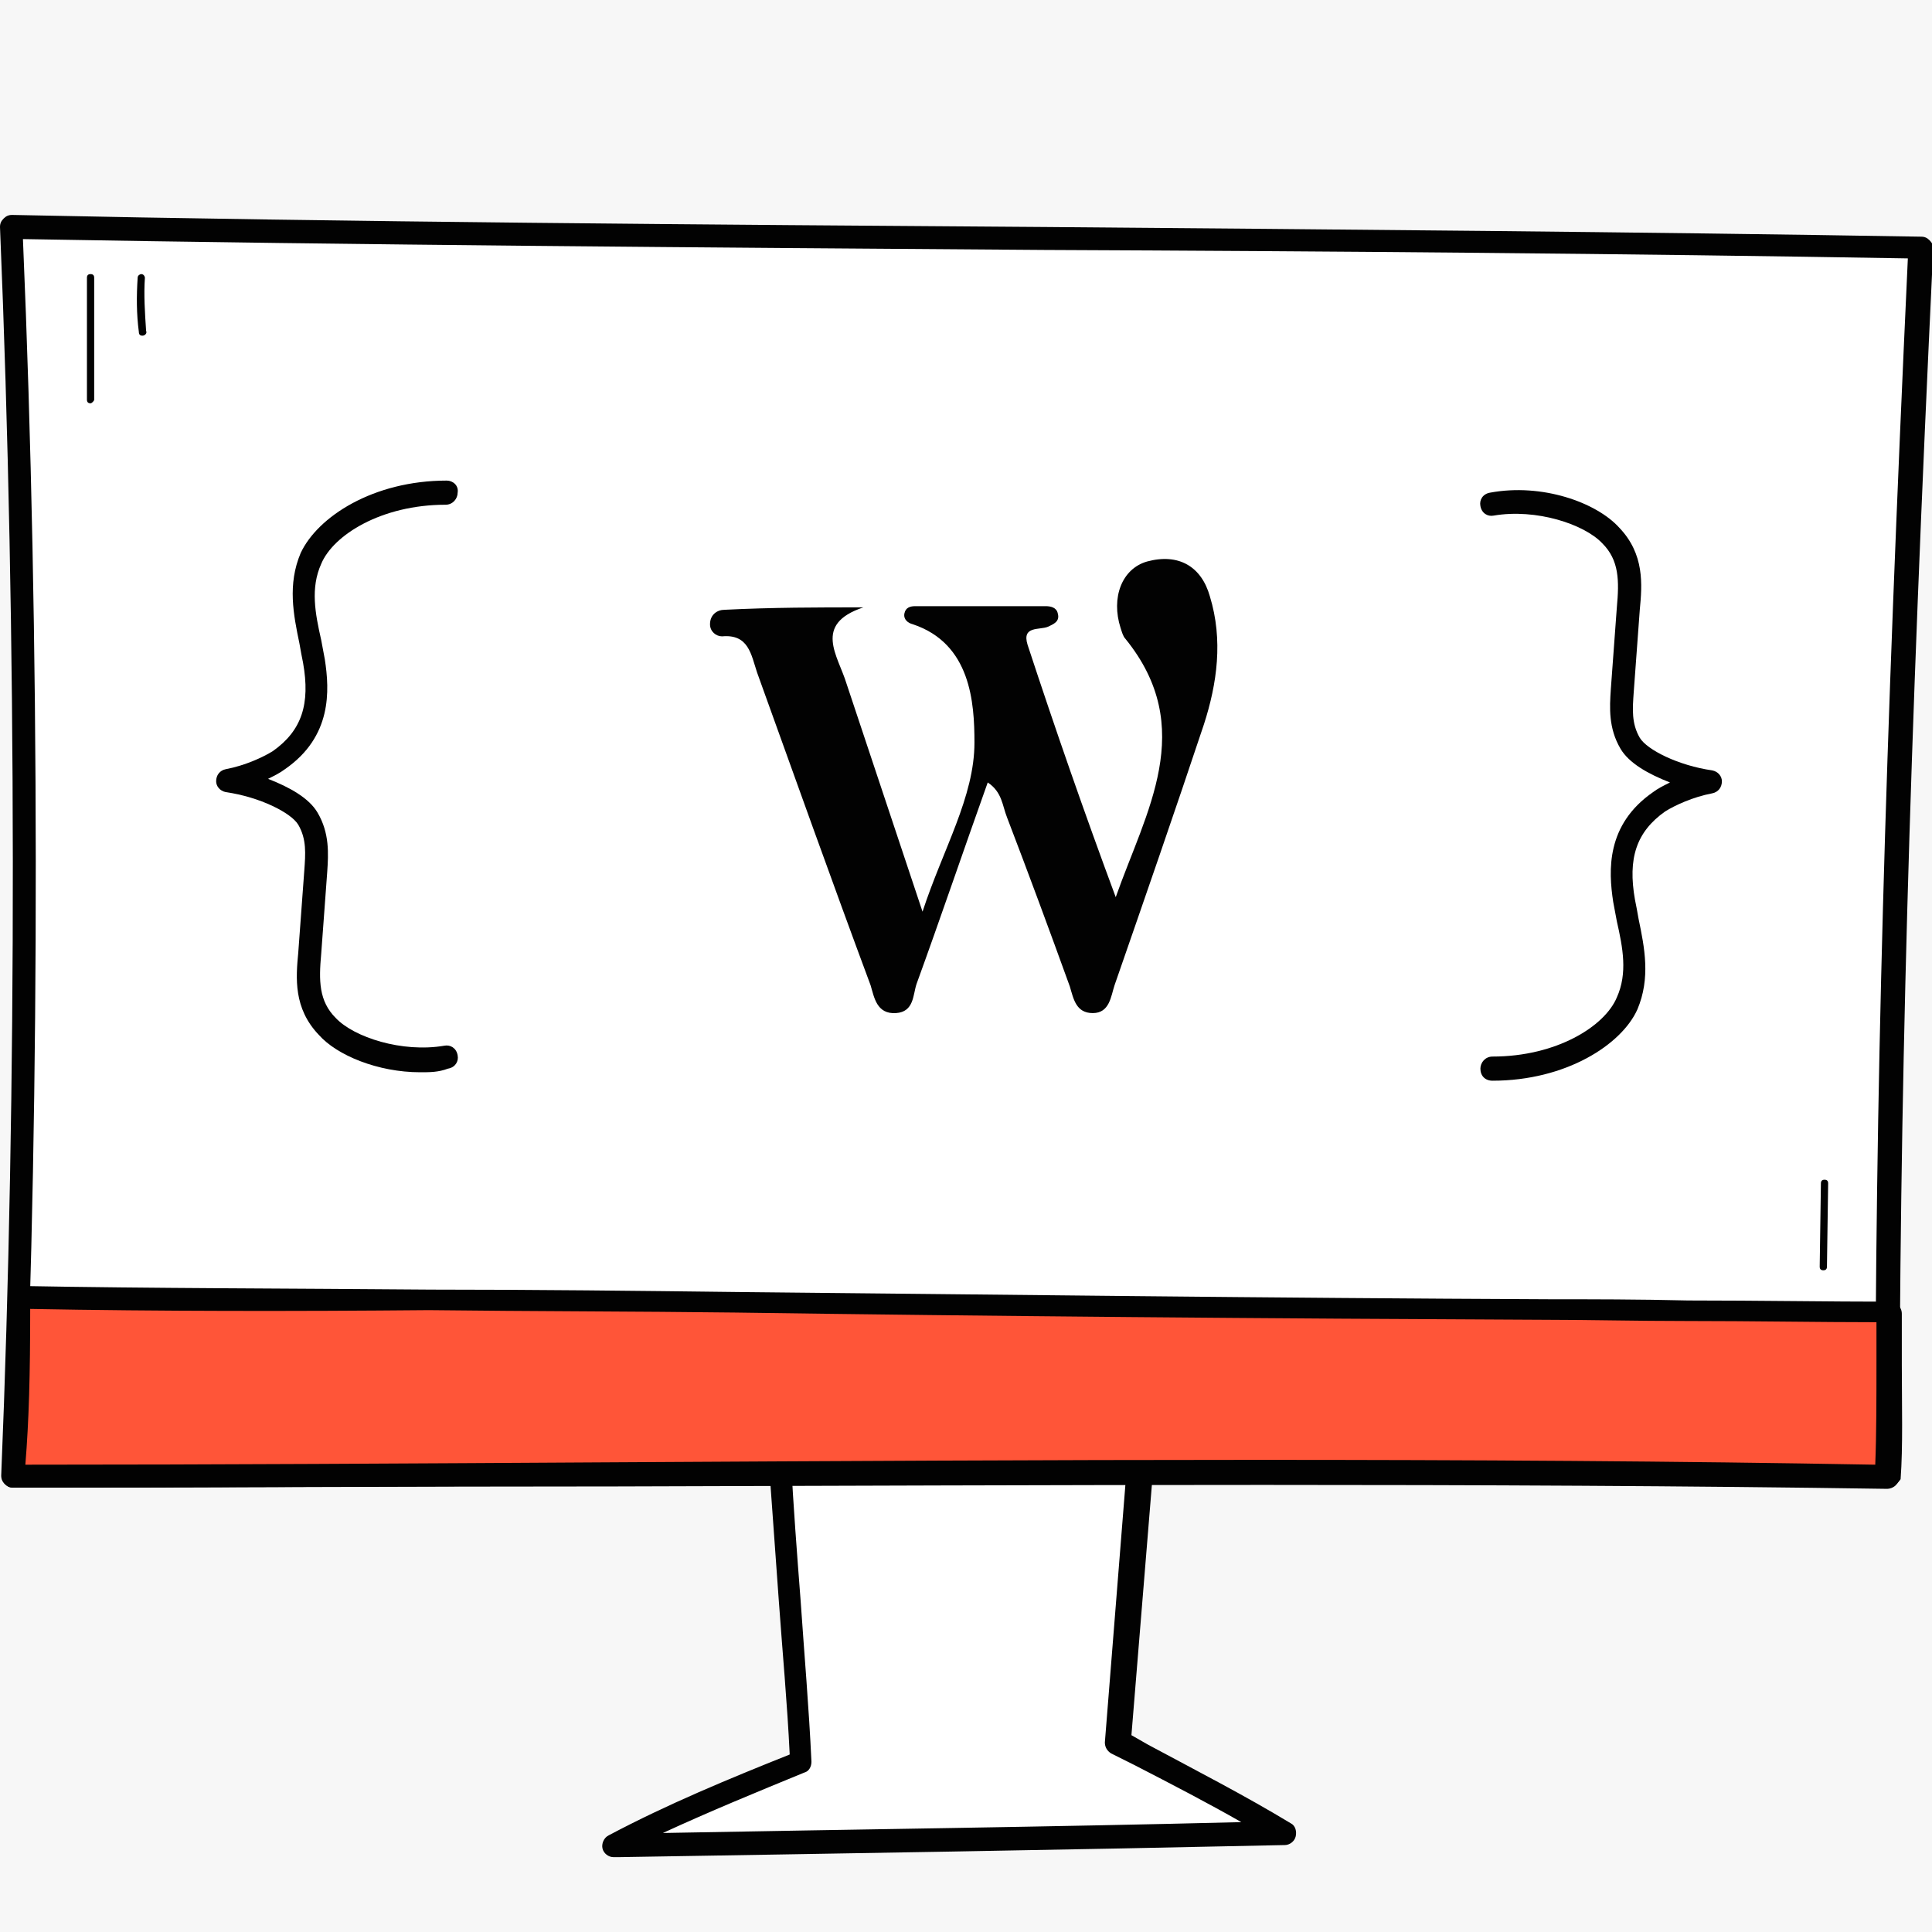
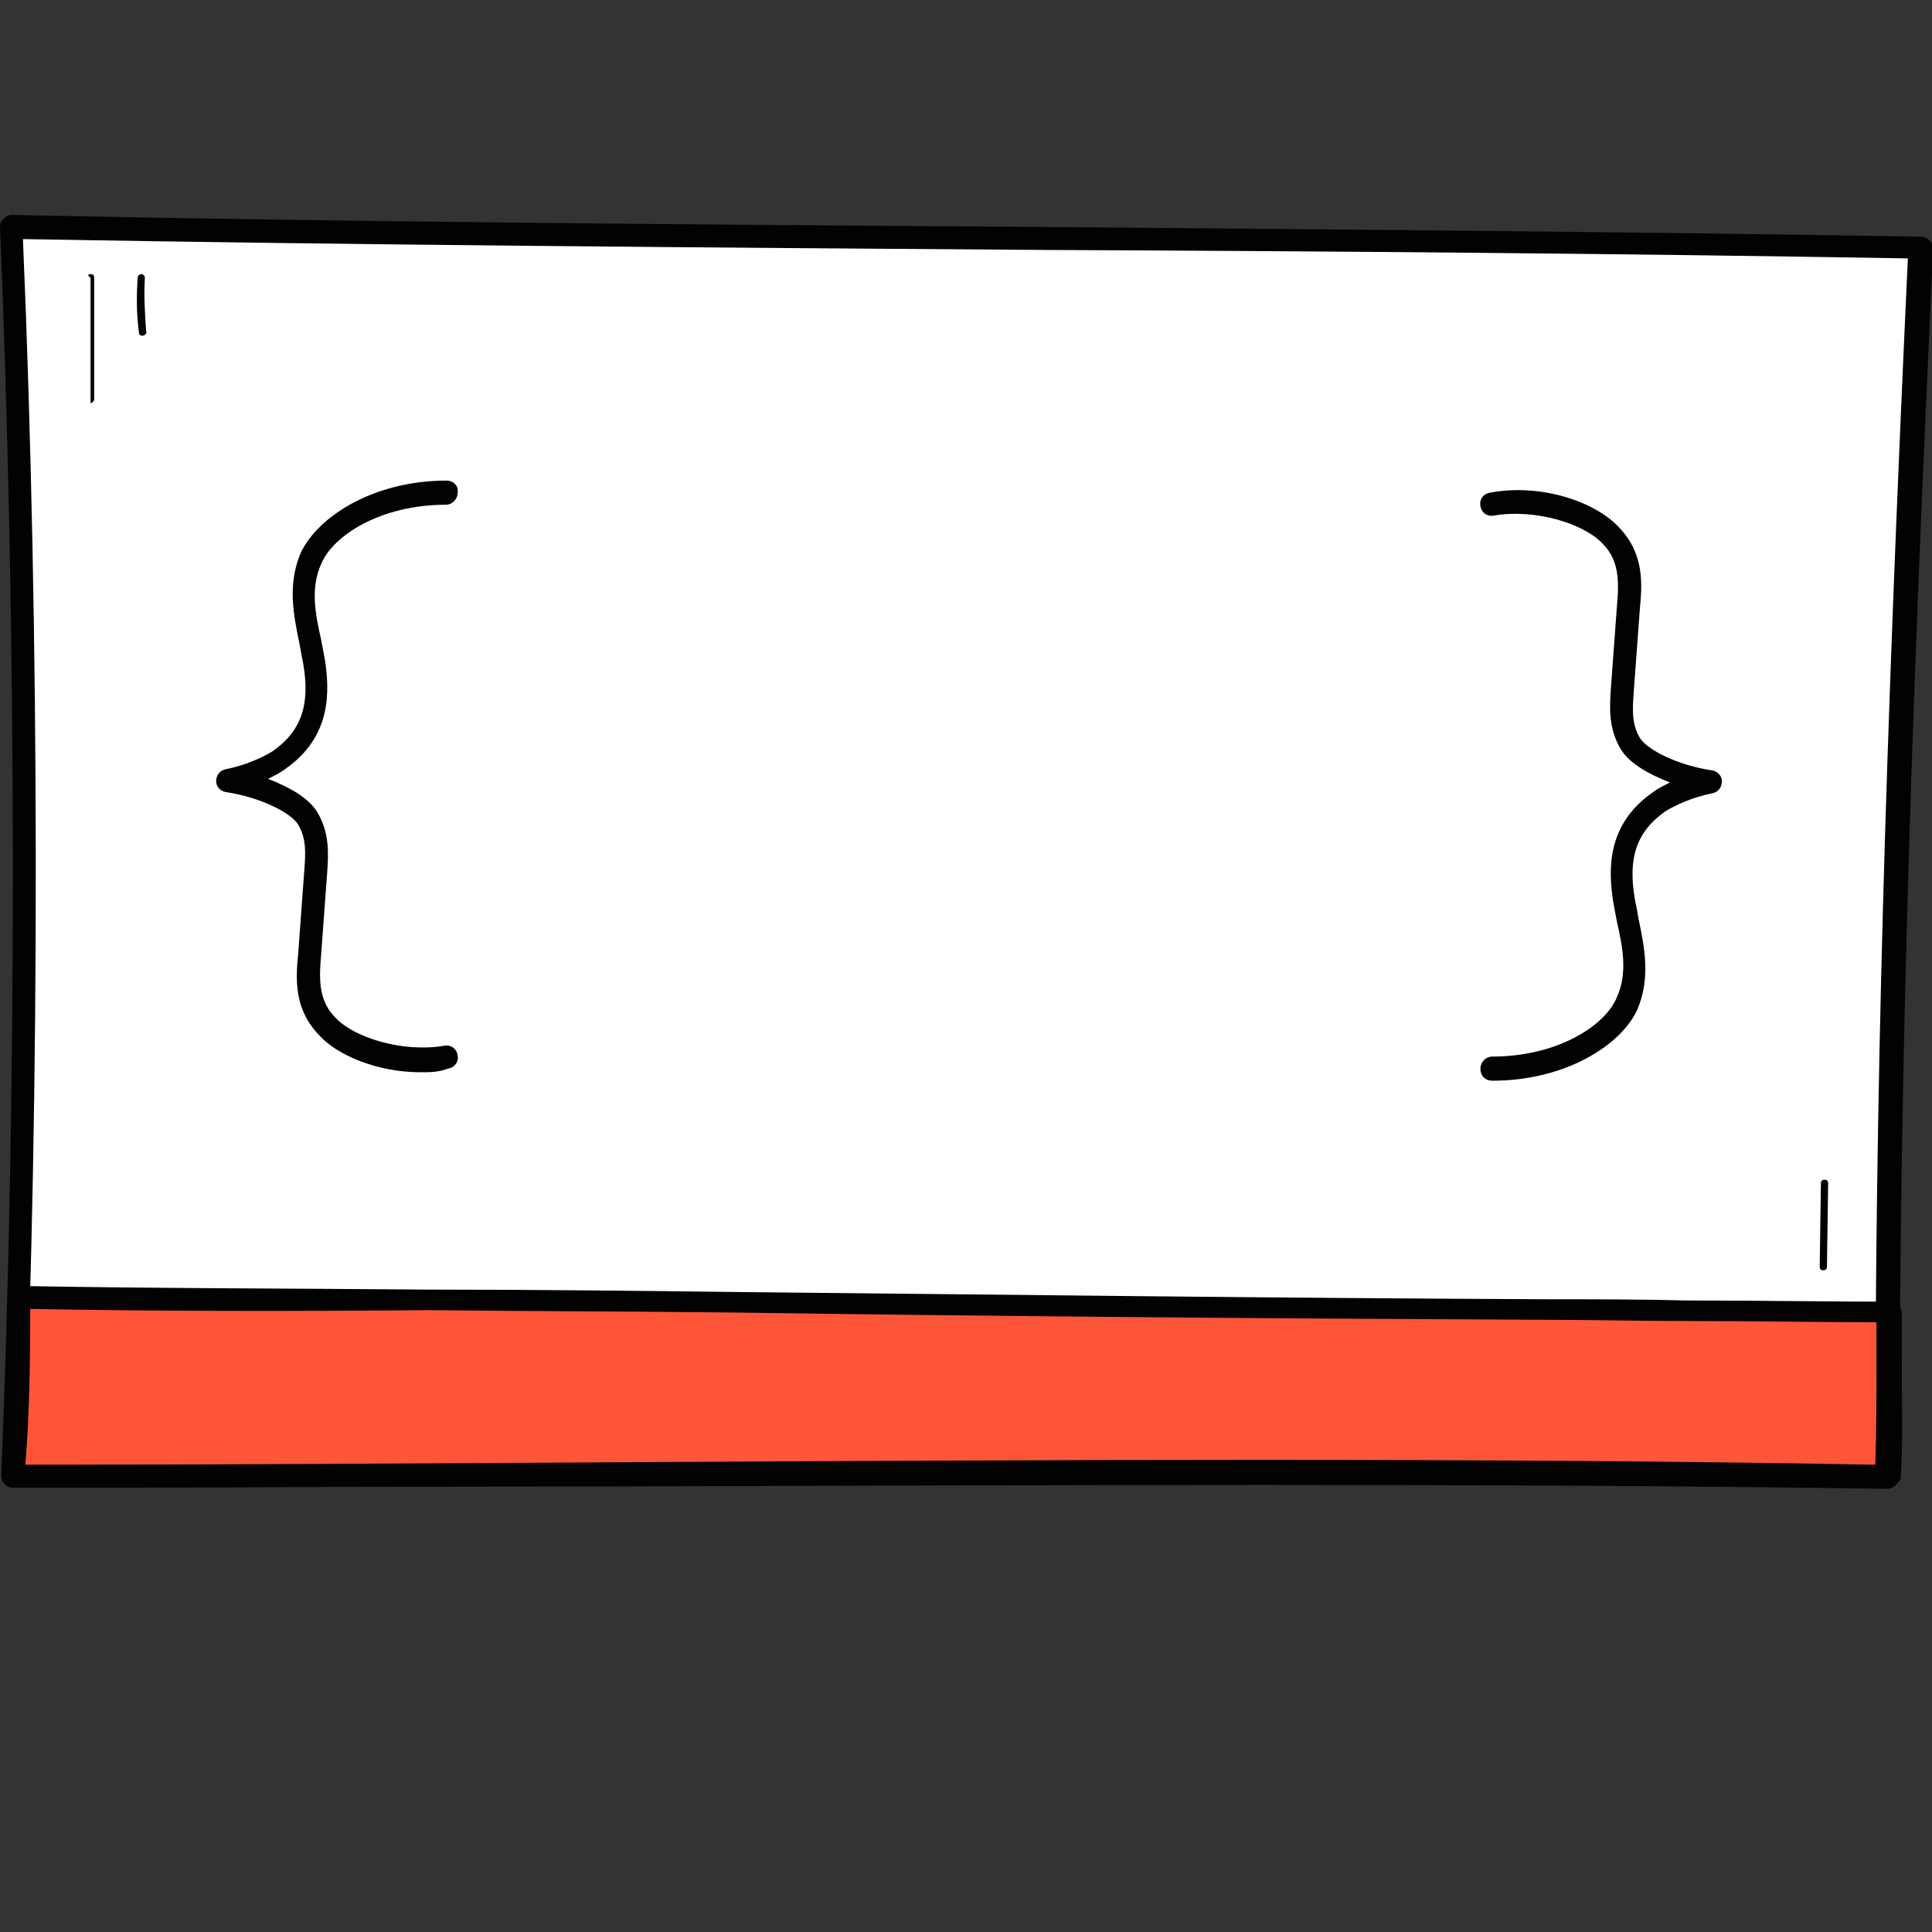
<svg xmlns="http://www.w3.org/2000/svg" width="120" height="120" viewBox="0 0 120 120" fill="none">
  <rect x="0" y="0" width="120" height="120" fill="#333333" stroke="none" />
  <g clip-path="url(#clip0_308_1985)">
-     <path d="M120 0H0V120H120V0Z" fill="#F7F7F7" />
-     <path d="M71.025 88.5C70.5 95.1 69.975 101.7 69.45 108.3C72.975 110.175 76.425 111.975 79.725 113.925C66 114.225 52.05 114.45 38.1 114.675C41.925 112.65 45.825 111.075 49.725 109.5C49.35 103.125 48.75 96.525 48.375 90.075C50.1 89.475 52.05 89.625 53.85 89.625C59.475 89.775 65.175 89.475 71.025 88.5Z" fill="white" />
-     <path d="M38.1 115.35C37.8 115.35 37.5 115.125 37.425 114.825C37.35 114.525 37.5 114.15 37.8 114C41.475 112.05 45.3 110.475 49.05 108.975C48.9 105.825 48.6 102.6 48.375 99.45C48.15 96.375 47.925 93.15 47.7 90.075C47.7 89.775 47.85 89.475 48.225 89.325C49.95 88.725 51.825 88.8 53.625 88.875H54C59.775 89.025 65.4 88.65 71.025 87.75C71.25 87.75 71.475 87.75 71.625 87.9C71.775 88.05 71.85 88.275 71.85 88.5L70.275 107.775L71.325 108.375C74.4 110.025 77.325 111.525 80.175 113.25C80.475 113.4 80.55 113.775 80.475 114.075C80.4 114.375 80.1 114.6 79.8 114.6C66.15 114.9 52.125 115.125 38.475 115.35H38.1ZM49.125 90.6C49.275 93.525 49.5 96.45 49.725 99.375C49.95 102.675 50.25 106.125 50.4 109.425C50.4 109.725 50.25 110.025 49.95 110.1C47.025 111.3 44.1 112.5 41.175 113.85C53.025 113.625 65.25 113.475 77.1 113.175C75 111.975 72.825 110.85 70.5 109.65L69 108.9C68.775 108.75 68.625 108.525 68.625 108.225L70.125 89.4C64.65 90.225 59.25 90.6 53.7 90.375H53.325C51.975 90.3 50.475 90.225 49.125 90.6Z" fill="#020202" />
    <path d="M119.25 15.375C117.675 48.375 117.15 69.75 117.15 91.65C80.325 91.05 37.35 91.65 0.75 91.65C1.65 72.15 1.95 43.35 0.75 14.1C40.425 14.85 81.15 14.775 119.25 15.375Z" fill="white" />
    <path d="M0.825 92.4C0.6 92.4 0.45 92.325 0.3 92.175C0.15 92.025 0.075 91.875 0.075 91.65C1.05 68.175 1.05 39.225 0 14.1C0 13.875 0.075 13.725 0.225 13.575C0.375 13.425 0.525 13.35 0.75 13.35C22.05 13.8 43.875 13.95 64.95 14.1C82.95 14.25 101.625 14.4 119.325 14.7C119.55 14.7 119.7 14.775 119.85 14.925C120 15.075 120.075 15.225 120.075 15.45C118.575 46.875 117.975 68.25 117.975 91.725C117.975 91.95 117.9 92.1 117.75 92.25C117.6 92.4 117.375 92.475 117.225 92.475C92.475 92.1 64.95 92.25 38.325 92.325C25.125 92.325 12.75 92.4 0.825 92.4ZM1.425 14.85C2.475 39.525 2.475 67.8 1.5 90.975C13.2 90.975 25.35 90.9 38.25 90.825C64.575 90.675 91.875 90.6 116.475 90.9C116.475 67.95 117.075 46.8 118.5 16.05C101.025 15.75 82.65 15.6 64.875 15.525C44.1 15.375 22.5 15.225 1.425 14.85Z" fill="#020202" />
    <path d="M96.15 81.3C79.35 81.225 62.55 81.075 45.675 80.85C31.425 80.7 15.375 80.7 1.125 80.55C1.125 85.05 1.125 88.425 0.75 91.65C37.35 91.65 80.325 91.05 117.15 91.65C117.375 88.875 117.225 84.9 117.225 81.45C111.075 81.45 102.375 81.375 96.15 81.3Z" fill="#FF5538" />
    <path d="M117.225 92.4C92.475 92.025 64.95 92.1 38.325 92.25C25.2 92.325 12.825 92.4 0.825 92.4C0.6 92.4 0.45 92.325 0.3 92.175C0.15 92.025 0.075 91.8 0.15 91.65C0.525 88.575 0.525 85.425 0.525 80.625C0.525 80.4 0.6 80.25 0.75 80.1C0.9 79.95 1.05 79.875 1.275 79.875C9.375 80.025 18.225 80.025 26.775 80.1C33.15 80.1 39.75 80.175 45.825 80.25C61.35 80.4 78.975 80.625 96.3 80.7C98.85 80.7 101.775 80.7 104.85 80.775C109.2 80.775 113.7 80.85 117.375 80.85C117.75 80.85 118.125 81.15 118.125 81.6C118.125 82.65 118.125 83.7 118.125 84.75C118.125 87.3 118.2 89.85 118.05 91.875C117.9 92.1 117.6 92.4 117.225 92.4ZM1.875 81.3C1.875 85.35 1.8 88.2 1.575 90.975C13.275 90.975 25.425 90.9 38.25 90.825C64.65 90.675 91.875 90.525 116.475 90.975C116.55 89.1 116.55 86.85 116.55 84.6C116.55 83.775 116.55 82.95 116.55 82.125C113.025 82.125 108.825 82.05 104.7 82.05C101.625 82.05 98.7 81.975 96.15 81.975C78.825 81.9 61.275 81.75 45.675 81.525C39.6 81.45 33 81.45 26.625 81.375C18.375 81.45 9.825 81.45 1.875 81.3Z" fill="#020202" />
    <path d="M26.1 66.6C23.475 66.6 20.925 65.55 19.8 64.275C18.225 62.625 18.375 60.75 18.525 59.175L18.9 54.075C18.975 53.025 19.05 52.125 18.525 51.225C18.075 50.475 16.125 49.5 14.025 49.2C13.65 49.125 13.425 48.825 13.425 48.525C13.425 48.15 13.65 47.85 14.025 47.775C15.225 47.55 16.35 47.025 16.95 46.65C18.75 45.375 19.275 43.725 18.825 41.175C18.75 40.8 18.675 40.425 18.6 39.975C18.225 38.175 17.85 36.3 18.675 34.35C19.725 32.1 23.175 29.85 27.75 29.85C28.125 29.85 28.5 30.15 28.425 30.6C28.425 30.975 28.125 31.35 27.675 31.35C23.7 31.35 20.7 33.225 19.95 35.025C19.275 36.525 19.575 38.1 19.95 39.75C20.025 40.125 20.1 40.575 20.175 40.95C20.475 42.9 20.625 45.75 17.7 47.775C17.4 48 17.1 48.15 16.65 48.375C18 48.9 19.2 49.575 19.725 50.475C20.475 51.75 20.4 53.025 20.325 54.15L19.95 59.25C19.8 60.9 19.8 62.175 20.85 63.225C21.975 64.425 24.975 65.4 27.6 64.95C27.975 64.875 28.35 65.1 28.425 65.55C28.5 65.925 28.275 66.3 27.825 66.375C27.225 66.6 26.7 66.6 26.1 66.6Z" fill="#020202" />
    <path d="M92.7 67.125C92.25 67.125 91.95 66.825 91.95 66.375C91.95 66 92.25 65.625 92.7 65.625C96.675 65.625 99.675 63.75 100.425 61.95C101.1 60.45 100.8 58.875 100.425 57.225C100.35 56.85 100.275 56.4 100.2 56.025C99.9 54.075 99.75 51.225 102.675 49.2C102.975 48.975 103.275 48.825 103.725 48.6C102.375 48.075 101.175 47.4 100.65 46.5C99.9 45.225 99.975 43.95 100.05 42.825L100.425 37.725C100.575 36.075 100.575 34.8 99.525 33.75C98.4 32.55 95.4 31.575 92.775 32.025C92.4 32.1 92.025 31.875 91.95 31.425C91.875 31.05 92.1 30.675 92.55 30.6C95.775 30 99.15 31.2 100.575 32.775C102.15 34.425 102 36.3 101.85 37.875L101.475 42.975C101.4 44.025 101.325 44.925 101.85 45.825C102.3 46.575 104.25 47.55 106.35 47.85C106.725 47.925 106.95 48.225 106.95 48.525C106.95 48.9 106.725 49.2 106.35 49.275C105.15 49.5 104.025 50.025 103.425 50.4C101.625 51.675 101.1 53.325 101.55 55.875C101.625 56.25 101.7 56.625 101.775 57.075C102.15 58.875 102.525 60.75 101.7 62.7C100.725 64.875 97.275 67.125 92.7 67.125Z" fill="#020202" />
-     <path d="M5.625 25.05C5.475 25.05 5.4 24.975 5.4 24.825V17.25C5.4 17.1 5.475 17.025 5.625 17.025C5.775 17.025 5.85 17.1 5.85 17.25V24.825C5.85 24.9 5.7 25.05 5.625 25.05Z" fill="#020202" />
+     <path d="M5.625 25.05V17.25C5.4 17.1 5.475 17.025 5.625 17.025C5.775 17.025 5.85 17.1 5.85 17.25V24.825C5.85 24.9 5.7 25.05 5.625 25.05Z" fill="#020202" />
    <path d="M8.85 20.85C8.7 20.85 8.625 20.775 8.625 20.625C8.475 19.5 8.475 18.375 8.55 17.25C8.55 17.1 8.7 17.025 8.775 17.025C8.925 17.025 9 17.175 9 17.25C8.925 18.3 9 19.425 9.075 20.55C9.15 20.7 9 20.85 8.85 20.85Z" fill="#020202" />
    <path d="M113.25 78.9C113.1 78.9 113.025 78.825 113.025 78.675L113.1 73.5C113.1 73.35 113.175 73.275 113.325 73.275C113.475 73.275 113.55 73.35 113.55 73.5L113.475 78.675C113.475 78.825 113.4 78.9 113.25 78.9Z" fill="#020202" />
-     <path d="M53.625 37.725C50.475 38.775 52.05 40.725 52.575 42.45C54.075 46.95 55.575 51.45 57.3 56.625C58.575 52.725 60.525 49.5 60.525 46.125C60.525 43.65 60.3 39.975 56.7 38.775C56.4 38.7 56.1 38.475 56.175 38.1C56.25 37.725 56.55 37.65 56.85 37.65C59.55 37.65 62.25 37.65 64.95 37.65C65.25 37.65 65.625 37.725 65.7 38.1C65.85 38.625 65.4 38.775 65.1 38.925C64.575 39.15 63.45 38.85 63.825 40.05C65.55 45.3 67.35 50.475 69.3 55.725C71.175 50.4 74.4 45.225 69.9 39.675C69.75 39.525 69.675 39.225 69.6 39C69 37.125 69.675 35.325 71.25 34.875C73.2 34.35 74.625 35.175 75.15 37.05C75.975 39.75 75.6 42.45 74.775 45C72.975 50.4 71.1 55.8 69.225 61.2C69 61.875 68.925 62.925 67.875 62.925C66.825 62.925 66.675 62.025 66.45 61.275C65.175 57.75 63.9 54.3 62.55 50.775C62.25 50.025 62.25 49.2 61.35 48.6C59.85 52.8 58.425 57 56.925 61.125C56.7 61.8 56.775 62.85 55.65 62.925C54.45 63 54.3 61.95 54.075 61.2C51.675 54.75 49.35 48.225 47.025 41.775C46.65 40.65 46.5 39.375 44.85 39.525C44.475 39.525 44.1 39.225 44.1 38.775C44.1 38.175 44.55 37.875 45 37.875C48 37.725 50.775 37.725 53.625 37.725Z" fill="#020202" />
  </g>
  <defs>
    <clipPath id="clip0_308_1985">
      <rect width="120" height="120" fill="white" />
    </clipPath>
  </defs>
</svg>